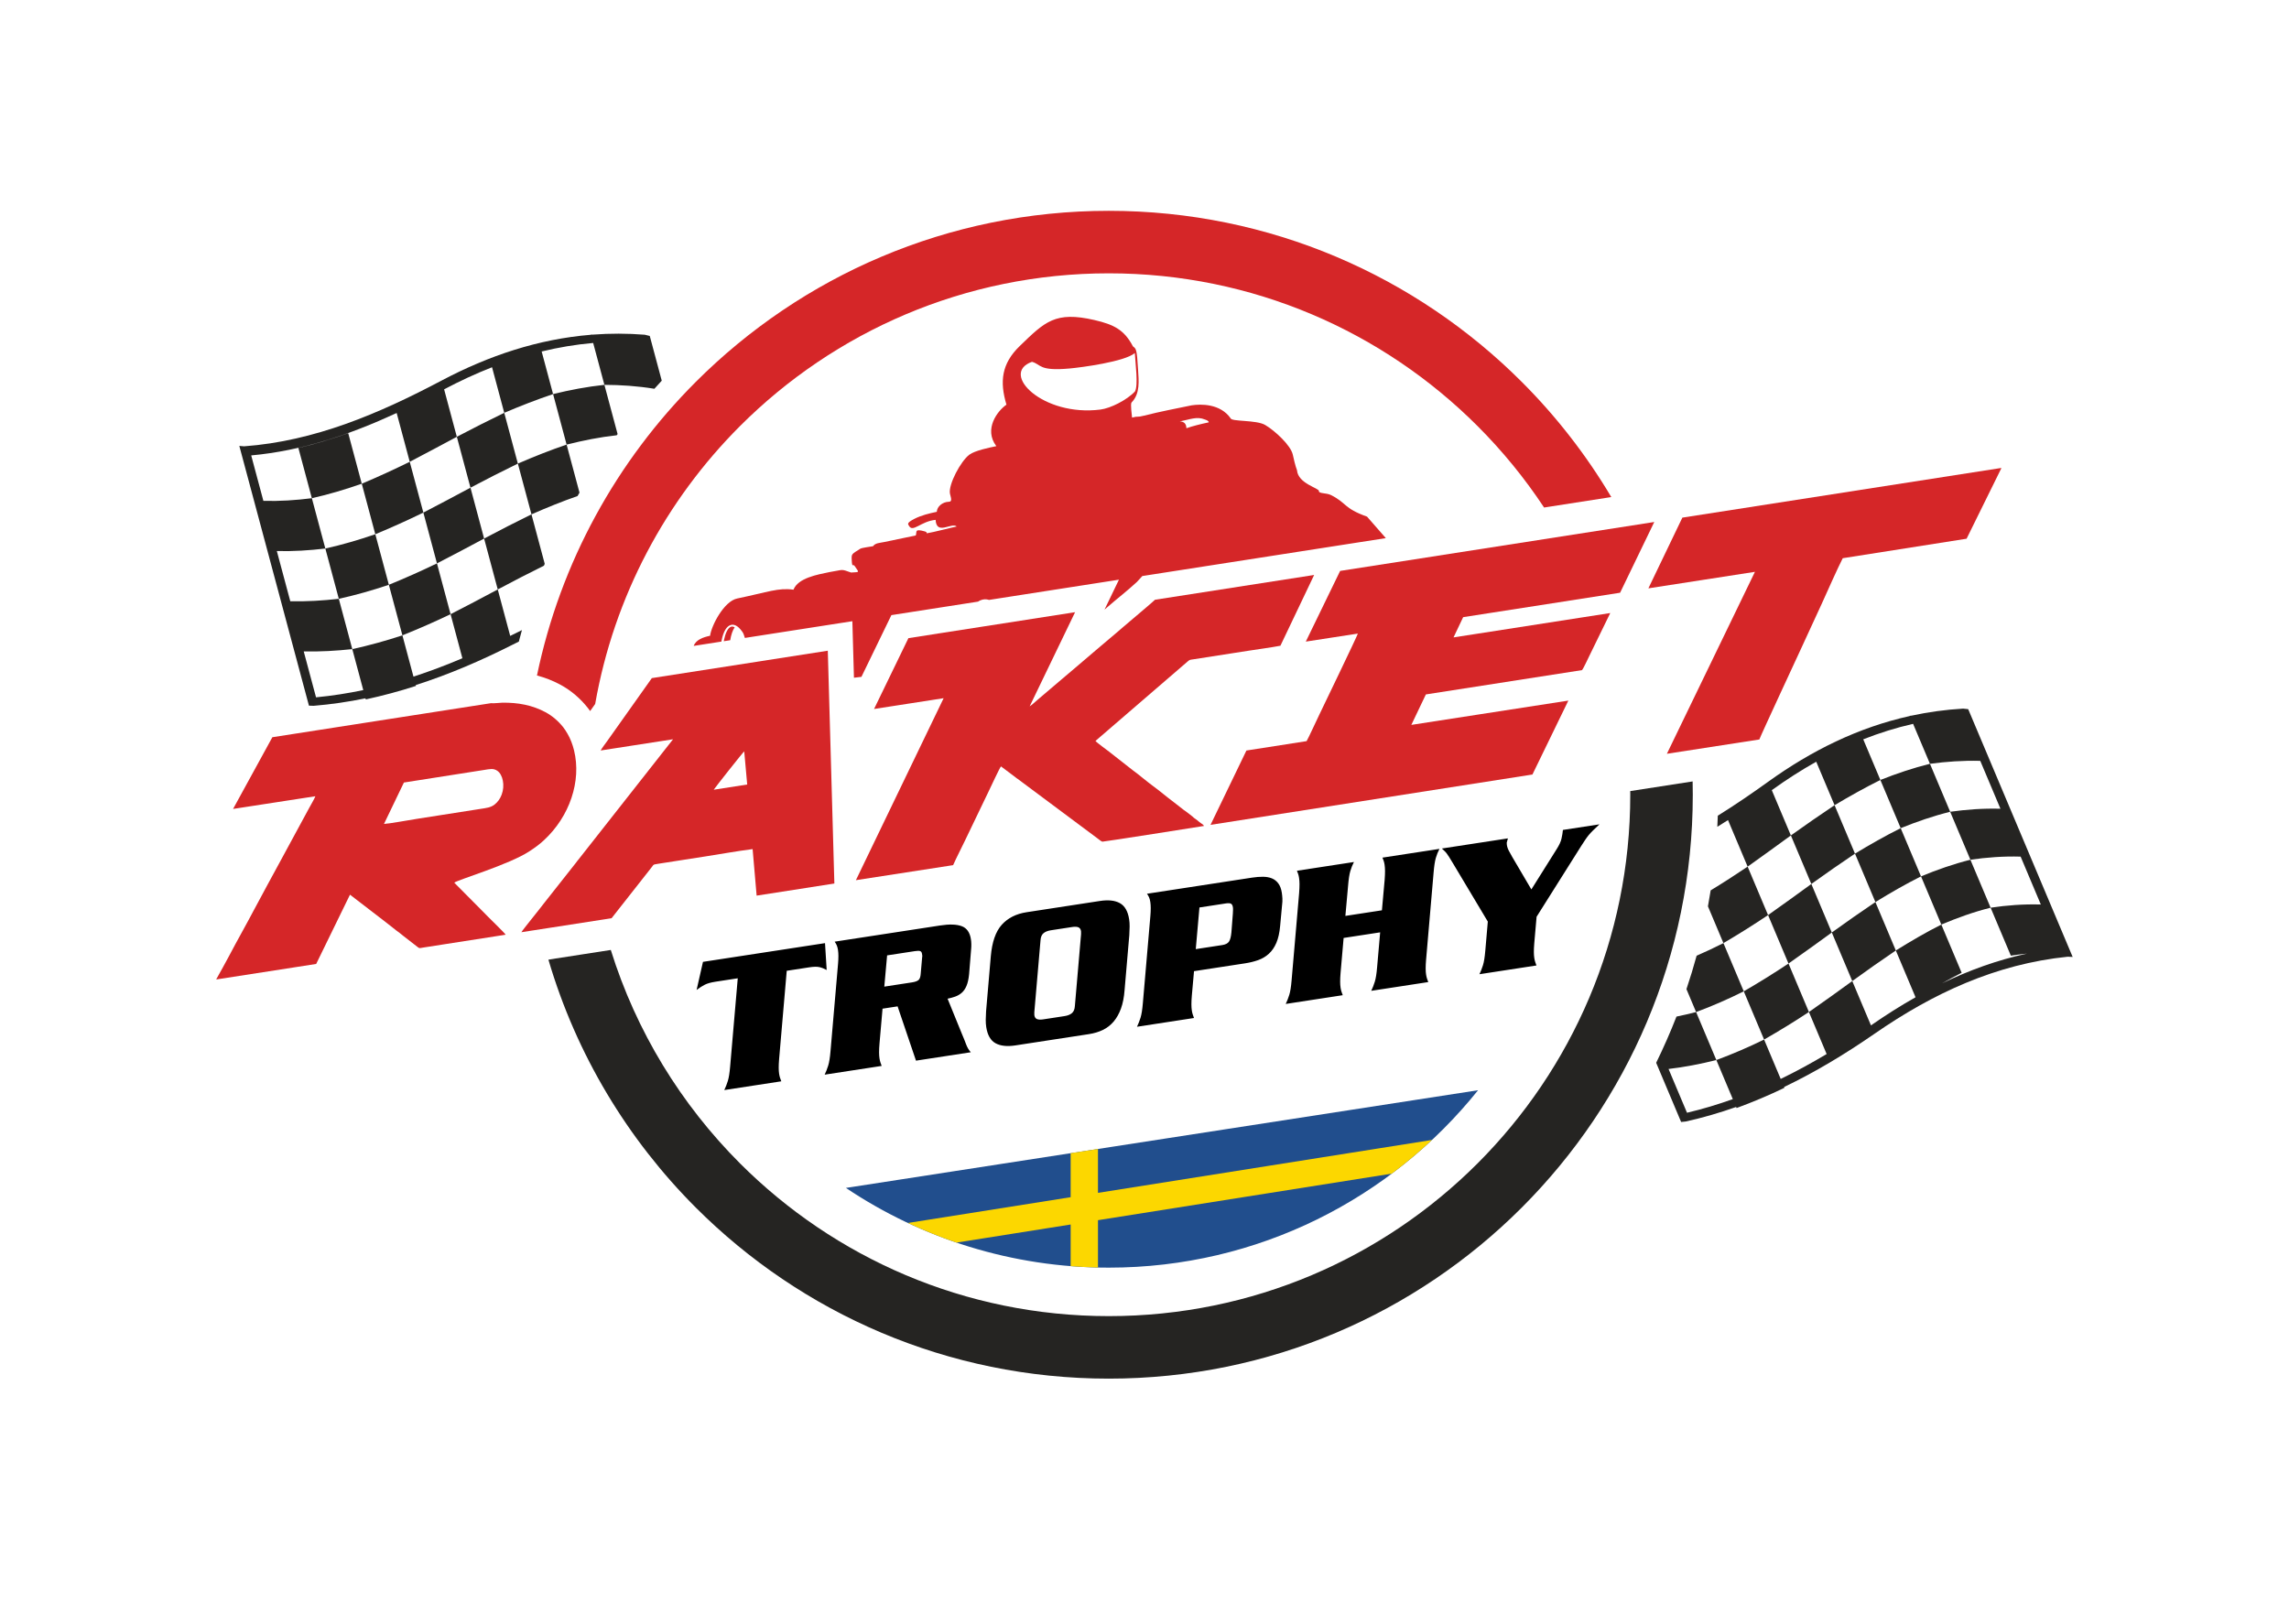
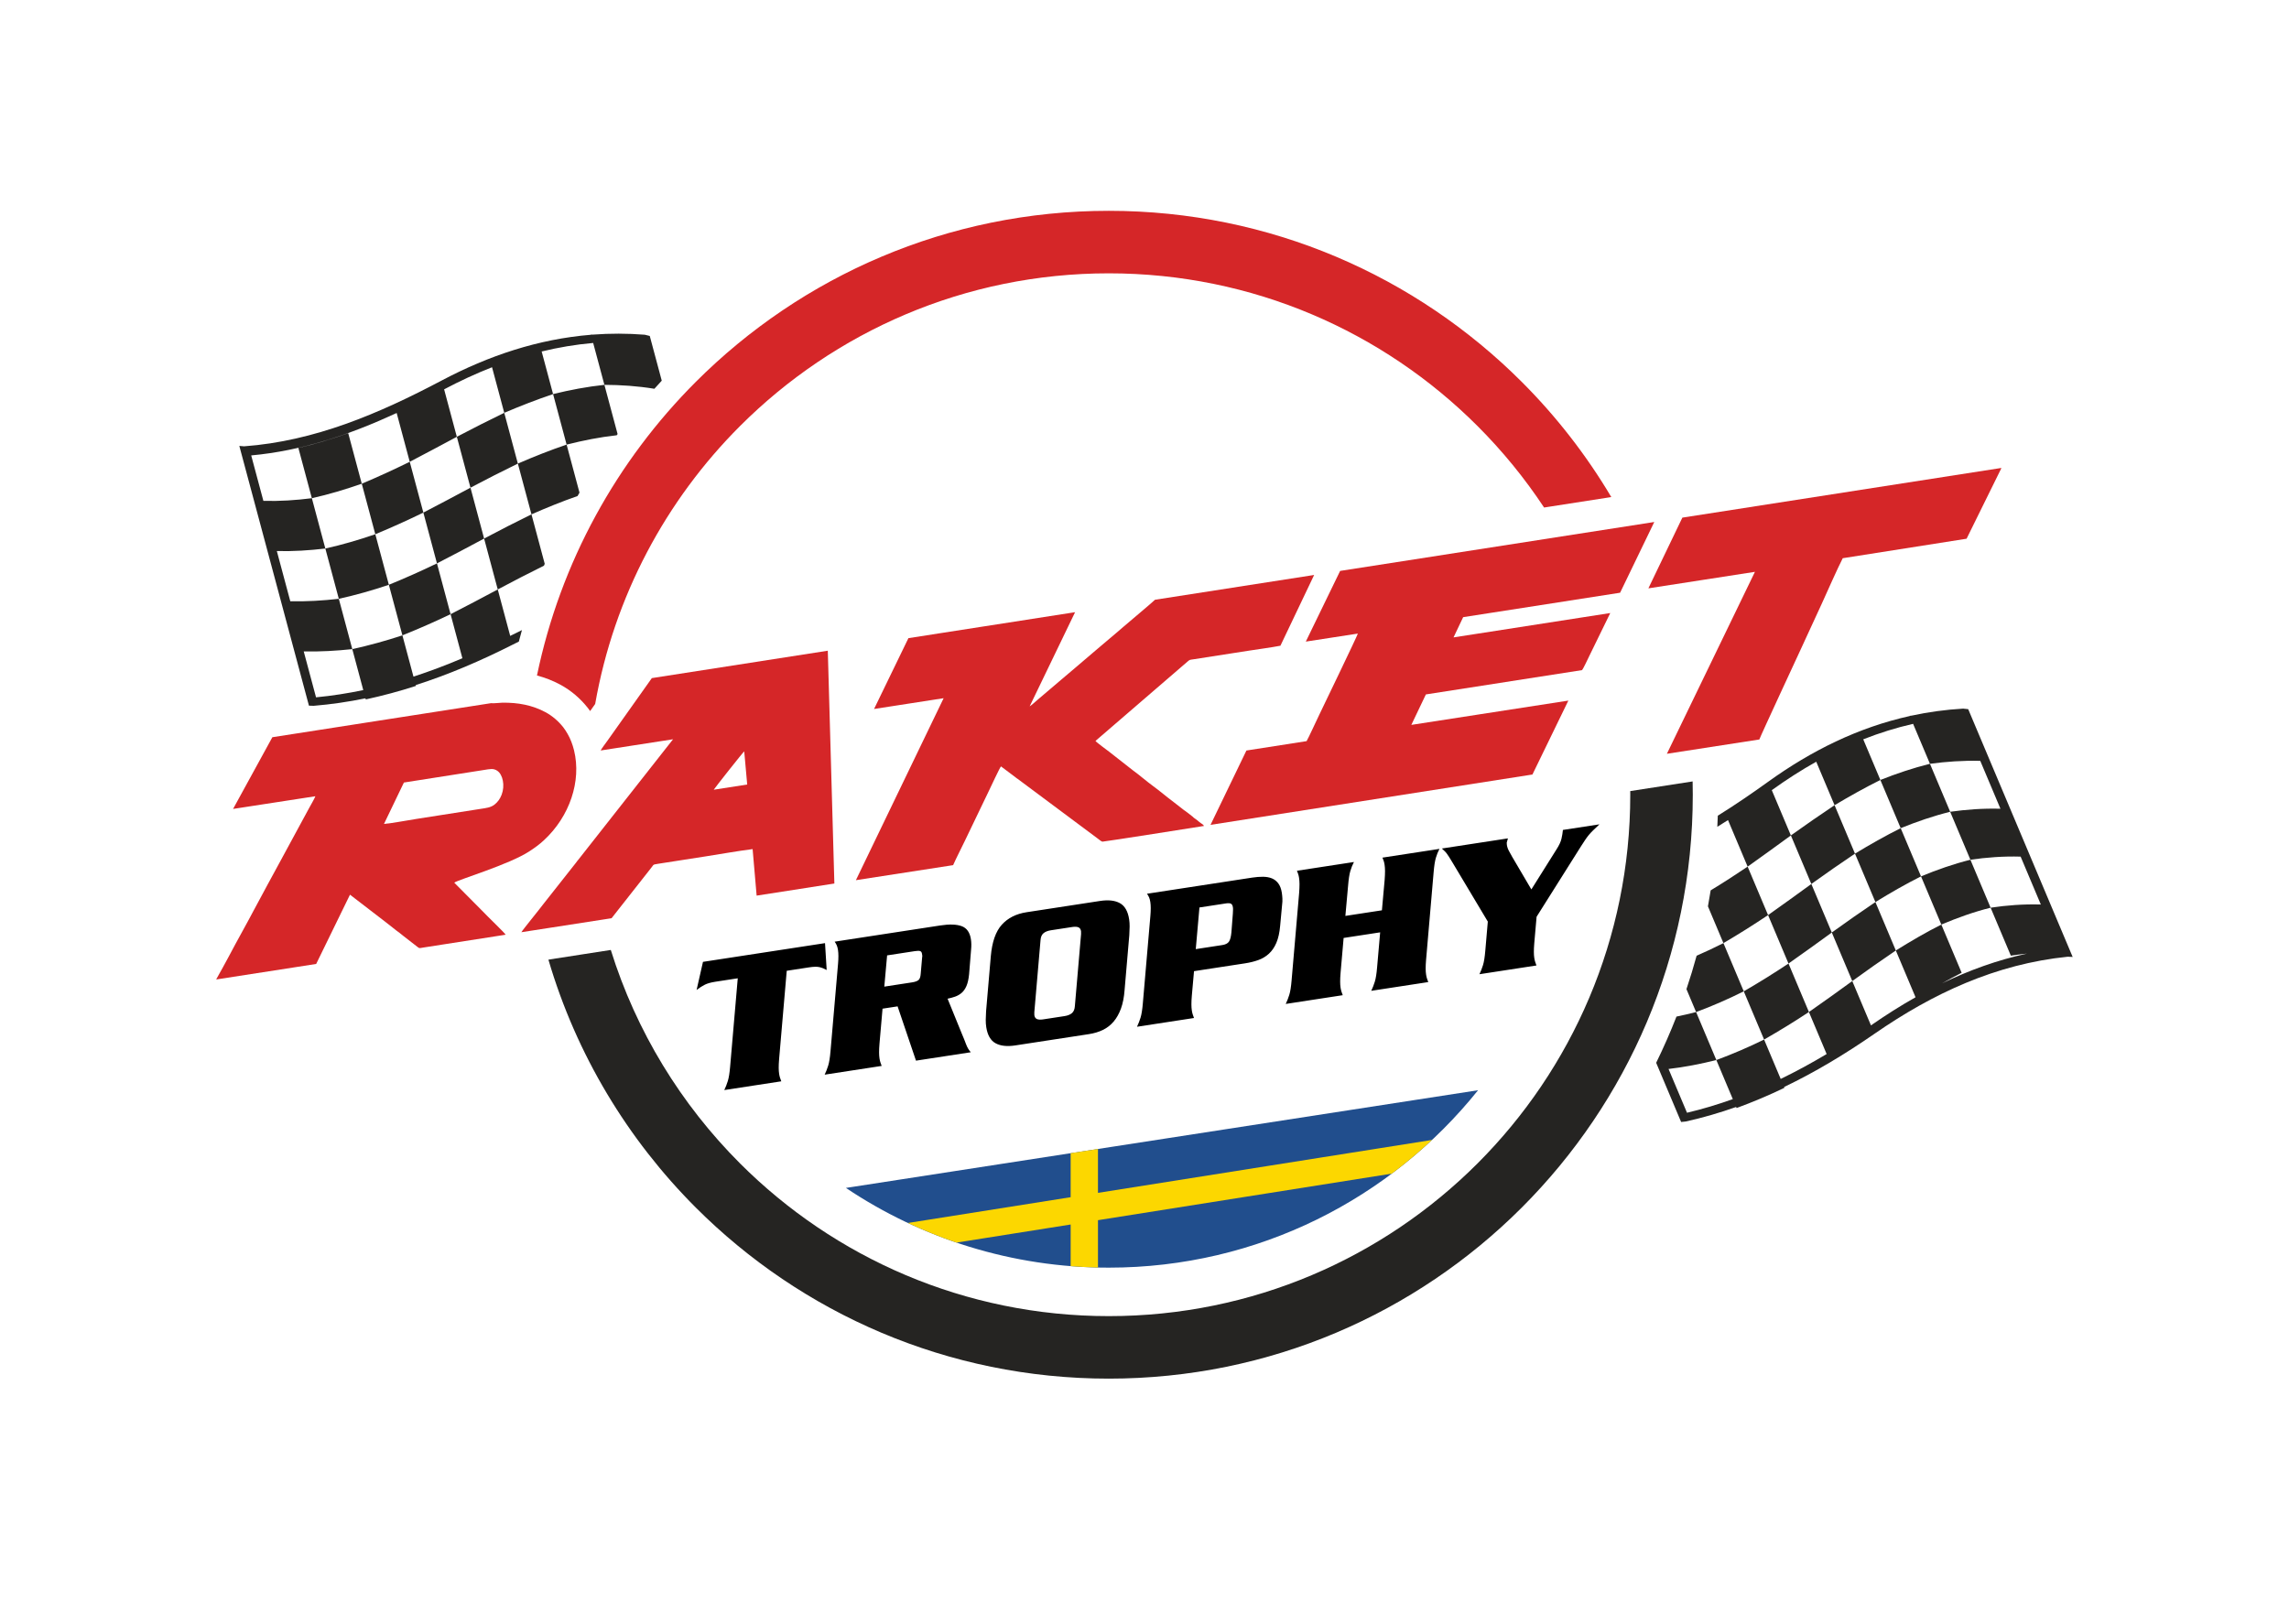
<svg xmlns="http://www.w3.org/2000/svg" xml:space="preserve" width="420.589mm" height="298.468mm" version="1.1" style="shape-rendering:geometricPrecision; text-rendering:geometricPrecision; image-rendering:optimizeQuality; fill-rule:evenodd; clip-rule:evenodd" viewBox="0 0 7392.59 5246.1">
  <defs>
    <style type="text/css">
   
    .fil4 {fill:none}
    .fil2 {fill:#FCD700}
    .fil0 {fill:#D52628}
    .fil3 {fill:#252422}
    .fil1 {fill:#214E8D}
    .fil5 {fill:black;fill-rule:nonzero}
   
  </style>
  </defs>
  <g id="Layer_x0020_1">
    <g id="_1928114885200">
      <path class="fil0" d="M5342.68 1686.14l-1014.57 158.03 -110.9 228.34 168.17 -25.95c-3.32,10.53 -114.22,240.63 -124.01,260.89 -7.93,16.4 -35.45,76.17 -41.55,86.54l-194.36 30.31 -115.92 240.14 1039.63 -162.61 115.98 -238.77 -507.08 78.45 46.97 -98.38 503.98 -78.5c3.12,-1.35 20.69,-39.52 23.61,-45.3l67.89 -139.1 -506.16 78.69 31.09 -65.36 506.87 -78.94 110.37 -228.48z" />
      <path class="fil0" d="M4244.16 1857.24l-513.93 80.05c-5.72,6.22 -90.47,77.29 -101.27,86.74 -33.03,28.98 -67.56,56.76 -100.96,85.84 -34.02,29.63 -67.6,57.28 -101.59,86.41l-75.88 64.55c-7.15,5.93 -18.05,16.62 -25.12,20.79l146.7 -304.13 -538.27 83.85 -110.98 228.81 224.73 -34.86 -283.38 587.85 314.03 -48.57c9.57,-21.88 27.03,-55.9 38.3,-79.37l76.84 -159.88c4.98,-10.15 35.64,-76.42 39.45,-79.72l46.17 34.65c3.32,2.89 4.3,3.49 7.66,5.66l257.62 192.03c3.93,2.52 12.11,10.3 16.12,10.76 4.51,0.52 321.74,-49.75 328.11,-50.77 -3.07,-5 -6.68,-6.58 -10.39,-9.22 -4.52,-3.2 -6.31,-4.78 -10.86,-8.68 -3.6,-3.13 -7.48,-5.16 -11.29,-8.21 -1.89,-1.5 -2.93,-2.88 -4.84,-4.46l-16.78 -13.03c-3.69,-3.06 -7.48,-5.28 -11.37,-8.16l-32.93 -25.67c-20.58,-15.17 -45,-36.23 -65.91,-51.29 -18.81,-13.55 -46.41,-37.48 -65.87,-51.35l-76.66 -60.09c-5.29,-4.04 -41.99,-30.94 -43.61,-34.5l296.78 -255.88c8.12,-6.92 7.03,-5.84 19.57,-7.76l178.93 -27.87c33.54,-5.22 68.62,-9.69 101.96,-16l108.91 -228.51z" />
      <path class="fil0" d="M1240.13 2661.48l64.3 -133.78 258.64 -40.57c19.53,-3.03 30.54,-6.06 43.23,2.78 17.7,12.31 25.04,47.35 13.89,76.94 -5.22,13.78 -13.08,24.22 -23,32.03 -12.73,10.02 -28.24,11.24 -45.3,13.95l-207.99 32.59c-33.43,5.18 -70.86,12.71 -103.77,16.07zm-541.46 501.19l0 1.13 322.47 -50.1 109.18 -223.77 114.61 88.12c13.54,9.96 32.02,25.88 46.29,35.94 4.19,2.93 7.23,6.19 11.4,9.16l45.7 35.51c6.74,5.29 6.12,4.08 17.94,2.19l266.85 -41.61c-3.29,-6.06 -62.44,-62.78 -72.52,-73.93l-93.47 -94.16c10.44,-9.12 176.73,-58.1 242.65,-101.33 19.01,-12.46 32.13,-22.03 47.31,-36.11 82.38,-76.2 121.3,-190.29 96.91,-289.85 -4.78,-19.49 -11.77,-37.62 -20.75,-53.11 -4.58,-7.91 -9.01,-15.12 -14.17,-21.64 -15.64,-19.79 -35.25,-36.75 -57.49,-48.72 -41.84,-22.51 -88.75,-31.53 -139.99,-30.59 -7.96,0.15 -29.97,2.87 -35.33,1.45l-706.65 110.07 -126.87 231.62 265.88 -41c-4.8,11.52 -13.78,26.03 -19.79,37.26 -59.22,110.44 -120.42,221.05 -179.47,331.59 -13.06,24.49 -26.18,48.98 -39.9,73.65 -13.54,24.4 -26.69,48.95 -39.82,73.75 -6.54,12.34 -13.23,24.22 -20,36.79l-20.96 37.7z" />
      <path class="fil0" d="M2305.08 2550.93c3.16,-5.53 94.99,-121.81 98.49,-123.89l9.6 107.1 -108.08 16.79zm368.39 -449.03l-568.28 88.51 -144.73 204.12c-4.1,5.58 -18.7,25.15 -20.6,29.67l233.83 -36.25 -305.93 389.04c-3.63,4.12 -4.43,5.58 -7.35,9.47l-107.48 136.23c-8.82,12.23 -66.71,83.13 -69.06,88.5l291.26 -45.19 125.78 -159.93c12.16,-13.93 4.23,-12.75 25.76,-16.09 50.7,-7.85 101.4,-15.8 152.09,-23.69 50.09,-7.79 102.06,-17.26 151.91,-23.58l12.96 150.3 251.07 -39.1 -21.22 -752.01z" />
      <path class="fil0" d="M6463.21 1513.15l0 -1.55 -1029.83 160.42 -109.76 228.44 344.16 -53.35 -284.38 587.74 298.62 -46.24c2.82,-9.44 129.93,-282.91 134.34,-292.57 22.42,-49.16 45.06,-97.25 67.5,-146.54 17.52,-38.53 50.02,-112.24 67.48,-146.39l399.97 -62.98 111.9 -226.96z" />
      <path class="fil1" d="M4773.55 3521.62c-279.95,349.31 -710.11,573.08 -1192.6,573.08 -314.19,0 -606.19,-94.9 -848.99,-257.53l2041.59 -315.55z" />
      <path class="fil2" d="M4624.87 3682.19c-41.21,38.59 -84.55,74.92 -129.84,108.81l-948.98 150.37 0 152.92c-29.63,-0.66 -59.06,-2.17 -88.23,-4.48l0 -134.47 -368.7 58.45c-53.73,-18.29 -106.11,-39.47 -156.97,-63.38l525.66 -83.3 0 -142.12 88.23 -13.63 0 141.78 1078.82 -170.94z" />
      <path class="fil3" d="M1915.31 1080.84c-2.27,-0.03 -4.55,-0.06 -6.83,-0.08l0.16 0.59c-170.32,13.83 -330.19,67.37 -481.86,147.57 -203.77,107.75 -411.07,195.98 -638.44,212.75 -5.1,-0.51 -10.19,-0.92 -15.39,-1.31 1.27,4.78 2.53,9.46 3.77,14.14 36.22,135.14 72.46,270.37 108.67,405.52 36.18,135.04 72.42,270.28 108.63,405.42 1.25,4.68 2.5,9.36 3.74,13.93 5.16,0.19 10.19,0.4 15.2,0.52 56.73,-4.68 112.49,-12.9 167.4,-24.2l0.95 3.52c54.75,-11.98 108.86,-26.38 162.07,-43.63l-0.72 -2.65c106.77,-34.13 210.71,-78.81 312.84,-130.47 6.71,-3.4 13.43,-6.74 20.16,-10.05 3.21,-12.42 6.54,-24.77 9.99,-37.1 -12.62,6.09 -25.22,12.32 -37.78,18.69l-0.12 0.07 -40.21 -150.05c49.55,-26.41 99.27,-52.17 149.27,-76.82l2.45 -5.99 -42.81 -159.75c49.12,-21.59 98.61,-41.78 148.86,-59.2l6.23 -10.97 -41.57 -155.12c53.09,-13.41 106.89,-24.16 161.82,-30.21l2.82 -3.82 -42.62 -159.03c52.75,0.24 106.33,3.67 161.41,12.67 7.86,-8.78 15.79,-17.5 23.82,-26.14l-34.93 -130.33c-1.25,-4.67 -2.51,-9.35 -3.79,-14.12 -5.34,-1.39 -10.67,-2.68 -15.99,-3.97 -56.87,-4.51 -112.55,-4.48 -167.19,-0.38zm-326.2 105.43l39.45 147.23c-51.3,24.9 -102.34,50.69 -153.15,77.43l-41.07 -153.29 0.13 -0.06c50.62,-26.82 102.15,-50.76 154.63,-71.32zm39.45 147.23c52.01,-22.21 104.52,-42.58 157.67,-60.55 14.58,54.42 29.16,108.81 43.73,163.21 -53.15,17.97 -105.54,38.82 -157.46,61.33 -14.65,-54.7 -29.29,-109.29 -43.94,-163.98zm157.67 -60.56l-36.86 -137.58c54.36,-13.24 109.78,-22.58 166.36,-27.53l36.25 135.27c-56.22,5.98 -111.36,16.51 -165.75,29.83zm-505.15 61.12l42.22 157.62c-51.24,25.1 -102.81,48.95 -154.92,70.78 -14.59,-54.4 -29.17,-108.81 -43.77,-163.3 -52.78,18.78 -106.3,35.4 -160.97,47.67 14.52,54.21 29.03,108.33 43.52,162.44 -51.19,6.54 -103.19,10.01 -156.53,8.6l-39.35 -146.84c165,-14.97 319.37,-67.51 469.79,-136.98zm42.22 157.62c50.83,-26.63 101.6,-53.48 152.12,-80.75 14.7,54.88 29.35,109.56 44.04,164.36 -50.53,27.19 -101.31,54.03 -152.18,80.47 -14.66,-54.69 -29.29,-109.29 -43.98,-164.08zm-316.13 117.59c54.7,-12.17 108.34,-28.31 161.21,-46.81 14.57,54.39 29.15,108.79 43.72,163.2 -52.94,18.21 -106.68,33.96 -161.39,46.14 -14.5,-54.12 -29.01,-108.32 -43.54,-162.53zm512.29 -33.99c50.77,-26.84 101.79,-52.81 153.04,-77.81 14.66,54.68 29.3,109.37 43.94,163.96 -51.24,25.1 -102.19,51.26 -152.95,78.19 -14.68,-54.77 -29.34,-109.47 -44.04,-164.35zm-307.36 150.39c52.2,-21.53 103.89,-45.01 155.18,-69.91 14.67,54.78 29.3,109.38 43.95,164.07 -51.34,24.72 -103.1,47.89 -155.37,69.13 -14.57,-54.39 -29.17,-108.81 -43.76,-163.3zm-318.04 54.32c53.3,1.28 105.34,-2.09 156.65,-8.18 14.53,54.2 29.03,108.32 43.52,162.44 -51.38,5.83 -103.44,9.09 -156.72,7.87l-21.51 -80.26 -21.93 -81.87zm517.17 39.85c50.93,-26.26 101.73,-53 152.27,-80.2 14.69,54.8 29.37,109.59 44.04,164.38 -50.53,27.18 -101.36,53.84 -152.34,79.9 -14.65,-54.69 -29.32,-109.39 -43.96,-164.08zm-317 114.41c54.73,-12.08 108.6,-27.35 161.63,-45.28 14.6,54.5 29.18,108.91 43.76,163.31 -53.13,17.54 -107.11,32.41 -161.83,44.49 -14.53,-54.2 -29.02,-108.32 -43.56,-162.52zm205.39 118.03c52.33,-21.05 104.21,-43.73 155.58,-68.36l38.15 142.34c-52.05,22.09 -104.67,42.04 -158.01,59.34l-35.72 -133.31zm-318.68 51.93c53.25,1.12 105.37,-1.95 156.85,-7.43l35.45 132.3c-50.12,10.54 -100.94,18.45 -152.57,23.39l-39.73 -148.25z" />
      <path class="fil3" d="M6174.47 2311.46c-2.23,0.29 -4.51,0.57 -6.74,0.86l0.23 0.56c-166.84,36.99 -317.88,111.88 -457.16,212.07 -53.62,38.57 -107.76,75.59 -162.97,109.91 -0.39,11.97 -0.92,23.91 -1.54,35.84 11.56,-7.1 23.05,-14.35 34.51,-21.69l63.4 150.38c-39.41,26.52 -79.14,52.21 -119.4,76.66 -2.73,17.23 -5.66,34.43 -8.83,51.56l50.06 118.77c-28.48,14.4 -57.32,28.05 -86.6,40.76 -9.89,36.31 -20.88,72.29 -32.85,107.92l31.19 74.04c-20.92,5.35 -42.05,10.27 -63.41,14.63 -19.75,50.62 -41.64,100.41 -65.57,149.24l74.98 177.91c1.89,4.47 3.77,8.93 5.61,13.3 5.15,-0.53 10.17,-1 15.13,-1.56 55.55,-12.38 109.66,-28.15 162.54,-46.87l1.42 3.36c52.58,-19.36 104.24,-41.03 154.57,-65.39l-1.07 -2.54c101.1,-48.36 197.94,-106.86 292.07,-171.99 187.88,-130.06 391.03,-225.16 623.96,-248.81 5.33,0.29 10.66,0.56 15.94,0.74 -1.84,-4.38 -3.73,-8.83 -5.62,-13.3 -54.32,-128.91 -108.7,-257.94 -163.01,-386.75 -54.34,-128.94 -108.72,-257.95 -163.09,-386.87 -1.88,-4.46 -3.75,-8.92 -5.68,-13.48 -5.49,-0.65 -10.92,-1.19 -16.37,-1.75 -56.94,3.32 -112.13,10.96 -165.69,22.48zm-308.7 149.04l59.18 140.45c-47.37,31.68 -94.44,64.21 -141.1,97.63l-61.63 -146.22 0.12 -0.08c46.47,-33.49 94.24,-64.24 143.44,-91.78zm59.18 140.45c48.52,-29.11 97.75,-56.48 147.93,-81.54 21.89,51.9 43.77,103.81 65.64,155.7 -50.2,25.07 -99.24,52.89 -147.62,82.27 -21.97,-52.17 -43.94,-104.26 -65.94,-156.43zm147.93 -81.54l-55.33 -131.26c52.05,-20.53 105.68,-37.37 161.04,-50.02l54.43 129.06c-54.9,13.6 -108.09,31.57 -160.14,52.22zm-428.68 279.99c46.7,-33.36 93.34,-66.89 139.65,-100.82 22.07,52.37 44.06,104.55 66.09,156.8 -46.33,33.85 -92.97,67.36 -139.75,100.53 -21.99,-52.17 -43.95,-104.26 -65.98,-156.51zm205.73 55.98c46.64,-33.53 93.62,-66.23 140.96,-98.01 22.01,52.19 44.01,104.36 65.96,156.45 -47.33,31.86 -94.24,64.75 -140.82,98.36 -22.03,-52.25 -44.04,-104.44 -66.11,-156.8zm-283.91 191c48.77,-28.48 96.74,-58.79 144.15,-90.47 22.03,52.25 43.98,104.34 65.98,156.51 -47.5,31.5 -95.57,61.54 -144.47,89.73 -21.88,-51.88 -43.75,-103.79 -65.67,-155.77zm210.14 66.04c46.86,-32.97 93.52,-66.39 139.88,-100.24 22.03,52.25 44.05,104.53 66.09,156.8 -46.33,33.83 -93.05,67.17 -140,99.98 -21.99,-52.17 -43.98,-104.36 -65.96,-156.54zm-298.39 156.68c52.58,-19.45 103.85,-41.94 153.93,-66.94 21.91,51.99 43.81,103.88 65.68,155.8 -50.23,24.63 -101.66,46.76 -154.22,66.19 -21.82,-51.7 -43.57,-103.34 -65.39,-155.04zm219.6 88.85c48.95,-28.01 97.25,-57.58 144.75,-88.99l57.25 135.78c-48.55,29.01 -97.95,55.96 -148.4,80.39l-53.6 -127.17zm-308.6 95c52.91,-6.15 104.11,-16.33 154.38,-28.81l53.17 126.2c-48.17,17.29 -97.46,32.09 -147.93,44.04l-59.63 -141.43zm1202.31 -531.24c-56.17,-1.64 -109.93,2.52 -162.15,10.29 -21.76,-51.64 -43.48,-103.17 -65.29,-154.89 52.29,-7.59 106.09,-11.64 162.25,-10.06l65.18 154.66zm-162.15 10.29c21.8,51.7 43.54,103.34 65.32,154.94 17.18,-2.64 34.55,-4.88 52.13,-6.62 -96.08,20.9 -187.09,53.91 -274.22,96.02 20.84,-11.91 41.91,-23.34 63.24,-34.14 -21.84,-51.81 -43.73,-103.71 -65.63,-155.69 51.57,-21.76 104.34,-40.76 159.16,-54.51zm31.76 -319.63c-56.12,-1.52 -109.96,2.45 -162.37,9.79 -21.74,-51.62 -43.52,-103.24 -65.3,-154.97 52.54,-7 106.37,-10.93 162.47,-9.48l65.21 154.66zm-162.37 9.79c21.81,51.71 43.57,103.34 65.32,154.95 -54.83,13.7 -107.74,32.31 -159.5,53.71 -21.88,-51.91 -43.75,-103.79 -65.63,-155.71 51.88,-21.01 104.93,-39.36 159.81,-52.95zm-94.18 208.65c21.93,51.99 43.75,103.79 65.64,155.7 -50.12,25.24 -98.85,53.81 -146.99,83.75 -21.97,-52.09 -43.95,-104.26 -65.94,-156.43 48.23,-29.67 97.13,-57.85 147.29,-83.02zm-81.35 239.45l63.68 151.06c-49.05,27.7 -96.92,58.16 -143.89,90.74l-0.1 0.08 -60.37 -143.15c46.56,-33.71 93.38,-66.79 140.67,-98.73z" />
      <path class="fil3" d="M5466.53 2524.14c0.33,14.28 0.51,28.6 0.51,42.97 0.01,520.83 -211.12,992.36 -552.43,1333.66 -341.32,341.3 -812.83,552.43 -1333.66,552.43 -520.83,0 -992.37,-211.13 -1333.68,-552.43 -220.05,-220.04 -385.96,-494.23 -476.08,-800.87l18.7 -2.93 -0.05 -0.1 182.81 -28.35c82.05,263.46 227.03,499.15 417.37,689.5 304.77,304.77 725.83,493.27 1190.93,493.27 465.08,0 886.15,-188.5 1190.92,-493.27 304.76,-304.77 493.26,-725.84 493.26,-1190.92 0,-3.93 -0.04,-7.86 -0.08,-11.77l201.47 -31.2z" />
      <path class="fil0" d="M3580.95 680.99c520.83,0 992.34,211.13 1333.66,552.45 111.17,111.16 208.52,236.14 289.26,372.14l-217.04 33.81c-62.72,-94.9 -134.83,-183.07 -214.95,-263.2 -304.77,-304.77 -725.85,-493.28 -1190.92,-493.28 -465.09,0 -886.16,188.51 -1190.93,493.28 -239.24,239.24 -406.83,550.15 -467.83,897.77l-16.24 22.9c-2.44,-3.5 -4.98,-6.96 -7.66,-10.34 -24.19,-30.62 -54.47,-56.53 -88.87,-75.04 -24.07,-12.97 -49.27,-22.67 -75.19,-29.54 76.01,-366.3 258.24,-693.7 513.04,-948.51 341.31,-341.32 812.85,-552.44 1333.68,-552.45z" />
-       <path class="fil0" d="M3831.75 1383.24c-0.55,-9.87 -3.73,-21.64 -21.5,-21.98 32.56,-6.3 55.61,-16.95 80.86,-6.27 3.69,1.53 12.31,3.33 12.64,9.26 -26.15,5.45 -52.58,12.26 -72,18.99zm-1473.45 684.8c2.75,-17.12 7.87,-32.41 14.48,-41.75 -5.26,-2.99 -9.88,-3.13 -13.8,-1.02 -9.32,4.99 -16.39,21.03 -20.53,41.24 -0.33,1.57 -0.63,3.15 -0.91,4.76l20.76 -3.24zm-28.47 4.44c0.32,-1.87 0.67,-3.74 1.04,-5.54 4.52,-22.1 12.99,-40.02 24.83,-46.35 12.04,-6.45 26.35,-1.84 41.98,20.48 3.04,4.33 5.75,11.18 7.98,19.59l347.13 -54.06 5.15 182.59 24.16 -2.82 96.72 -199.4 279.83 -43.59c2.77,-1.85 5.63,-3.4 8.65,-4.61 8.46,-3.41 17.52,-4.05 27.03,-0.94l419.44 -65.34 -46.68 96.78c2.62,-2.28 5.24,-4.56 7.87,-6.85 31.49,-27.62 66.13,-54.07 96.66,-82.44l17.7 -19.26 786.38 -122.49 -60.72 -69.42c-76.51,-27.25 -64.28,-43.64 -116.69,-69.79 -14.7,-7.32 -39.51,-4.17 -38.73,-12.76 1.93,-9.31 -67.4,-23.65 -70.74,-67.29 -5.2,-12.74 -11.43,-40.44 -13.48,-50.06 -6.45,-30.36 -58.15,-77.89 -89.46,-96.24 -28.65,-16.79 -108.85,-10.13 -111.51,-21.59 -33.46,-47.52 -95.68,-46.39 -126.09,-41.74 -47.42,9.88 -105.33,20.88 -152.43,33.11 -25.84,6.7 -17.66,0.63 -39.74,6.47 -0.41,-7.49 -6.15,-44.19 -1.43,-48.98 28.26,-28.74 22.84,-70.65 20.86,-105.57 -3.89,-68.98 -6.45,-67.36 -16.62,-75.6 -27.62,-52.71 -60.59,-70.26 -124.4,-84.98 -126.52,-29.18 -159.88,5.36 -241.06,83.89 -58.89,56.96 -65.37,114.68 -43.01,189.49 -28.71,19.68 -74.24,78.97 -32.68,134 -20.8,4.33 -69.04,14.02 -87.21,27.62 -27.7,20.73 -67.83,95.98 -62.64,125.42 1.91,10.79 10.08,27.09 -4.65,26.71 -19.1,0.67 -37.01,15.15 -37.78,32.36 -24.14,5.03 -49.65,11.15 -71.82,22.43 -27.15,13.81 -20.91,17.45 -18.01,22.77 12.4,22.82 38.11,-14.57 86,-19.26 2.91,51.48 52.38,6.81 68.15,21.52 -23.13,4.82 -52.25,12.88 -75.38,17.71 -37.42,7.8 -12.03,2.49 -27.54,-1.85 -34.73,-9.72 -24.87,1.14 -29.28,13.03l-100.96 21.06c-16.95,3.54 -29.41,3.05 -37.07,13.68 -9.04,1.89 -35.92,4.67 -41.82,8.5 -26.13,17.03 -28.19,14.97 -27.03,35.81 1.62,28.37 3.85,10.67 9.73,19.98 12.91,20.48 19.18,19.21 -11.82,20.7 -35.1,-12.25 -22.47,-8.9 -70.51,-1.24 -38.78,8.09 -100.69,18.88 -115.52,56.69 -48.19,-6.96 -82.34,7.74 -181.85,28.49 -42.77,8.92 -83.42,87.99 -87.48,120.31 -22.01,4.58 -45.79,12.96 -52.89,32.78l89.48 -13.93zm1335.74 -808.05c10.99,-20.3 1.34,-90.03 -0.59,-123.93 -32.99,27.96 -172.74,46.34 -209.89,49.72 -101.61,9.22 -91.33,-13.09 -122.25,-21.46 -105.59,37.62 35.54,178.21 221.52,154.14 31.9,-4.13 84.61,-30.16 111.22,-58.47z" />
-       <path class="fil4" d="M3572.58 598.46c1118.15,0 2024.59,906.44 2024.59,2024.59 0,1118.15 -906.44,2024.59 -2024.59,2024.59 -1118.15,0 -2024.59,-906.44 -2024.59,-2024.59 0,-1118.15 906.44,-2024.59 2024.59,-2024.59z" />
      <path class="fil5" d="M2664.51 3046.48l5.35 86.77c-8.21,-4.49 -16.1,-7.59 -23.66,-9.31 -7.56,-1.72 -18.69,-1.45 -33.39,0.81l-71.96 11.04 -24.6 285.12c-0.94,11.2 -1.38,20.56 -1.33,28.07 0.05,7.51 0.5,14.08 1.36,19.7 0.73,4.76 1.72,9.03 2.96,12.82 1.25,3.79 2.6,7.57 4.06,11.32l-184.11 28.25c4.36,-9.07 8.17,-18.84 11.43,-29.29 3.26,-10.45 5.75,-25.99 7.45,-46.6l24.6 -285.12 -71.96 11.04c-14.7,2.26 -26.15,5.45 -34.36,9.59 -8.22,4.14 -17.08,9.81 -26.59,17.02l20.58 -90.75 394.16 -60.48zm191.42 140.5l89.46 -13.73c9.94,-1.52 16.96,-4.04 21.07,-7.55 4.11,-3.51 6.48,-10.39 7.11,-20.67l4.56 -52.46c0.53,-2.29 0.67,-4.3 0.4,-6.03 -0.33,-2.16 -0.63,-4.11 -0.89,-5.83 -0.73,-4.75 -2.83,-7.64 -6.3,-8.65 -3.47,-1.01 -9.1,-0.93 -16.88,0.27l-89.46 13.73 -9.07 100.93zm-5.66 71.21l-9.87 112.99c-0.94,11.2 -1.38,20.56 -1.33,28.07 0.05,7.51 0.5,14.08 1.36,19.7 0.73,4.75 1.72,9.03 2.96,12.82 1.25,3.79 2.6,7.56 4.06,11.32l-184.11 28.25c4.36,-9.07 8.17,-18.84 11.43,-29.29 3.26,-10.45 5.74,-25.99 7.45,-46.59l24.35 -282.43c1.6,-18.38 1.54,-33.19 -0.18,-44.43 -0.93,-6.05 -2.25,-11.05 -3.96,-14.99 -1.71,-3.94 -3.98,-7.9 -6.8,-11.89l341 -52.32c29.82,-4.58 52.94,-3.81 69.36,2.3 16.42,6.11 26.32,20.18 29.7,42.22 1.59,10.37 1.77,21.63 0.54,33.76l-6.42 79.28c-1.57,15.72 -4.39,28.32 -8.47,37.8 -4.07,9.47 -9.24,16.9 -15.49,22.28 -6.25,5.38 -13.26,9.44 -21.02,12.18 -7.76,2.74 -15.94,4.99 -24.51,6.75l45.78 112.41c5.51,12.87 10.16,24.43 13.95,34.69 3.79,10.26 8.87,18.88 15.25,25.86l-176.98 27.15 -59.42 -175.35 -48.62 7.46zm490.17 11.72c-0.2,4.46 -0.17,7.55 0.09,9.28 0.99,6.48 3.85,10.69 8.57,12.62 4.72,1.93 11.4,2.23 20.05,0.91l68.72 -10.54c10.37,-1.59 18.39,-4.81 24.06,-9.66 5.67,-4.85 8.82,-12.41 9.46,-22.68l20.04 -232.66c0.2,-4.46 0.17,-7.55 -0.1,-9.28 -0.99,-6.48 -3.85,-10.69 -8.57,-12.62 -4.72,-1.93 -11.4,-2.23 -20.05,-0.91l-68.72 10.54c-10.37,1.59 -18.39,4.81 -24.06,9.67 -5.67,4.85 -8.82,12.41 -9.46,22.68l-20.04 232.66zm-140.55 -180.82c3.97,-46.17 15.79,-80.17 35.45,-101.99 19.66,-21.81 46.34,-35.31 80.05,-40.48l237.27 -36.4c26.8,-4.11 48.17,-1.75 64.12,7.08 15.95,8.83 25.92,26.21 29.9,52.14 1.13,7.35 1.66,15.12 1.59,23.31 -0.07,8.19 -0.42,17.43 -1.06,27.7l-15.23 177.51c-1.74,23.27 -5.64,43.22 -11.72,59.86 -6.07,16.64 -13.98,30.68 -23.73,42.13 -9.74,11.45 -21.31,20.41 -34.69,26.89 -13.38,6.48 -28.5,11.01 -45.36,13.59l-237.27 36.4c-26.8,4.11 -48.17,1.75 -64.12,-7.08 -15.95,-8.83 -25.92,-26.22 -29.9,-52.15 -1.13,-7.35 -1.66,-15.12 -1.59,-23.31 0.07,-8.19 0.42,-17.43 1.06,-27.7l15.23 -177.51zm661.97 -23.27l82.98 -12.73 2.59 -0.4c10.37,-1.59 17.55,-5.24 21.55,-10.94 3.99,-5.7 6.66,-15.73 7.99,-30.09l4.66 -60.43c0.2,-4.45 0.38,-8.35 0.53,-11.69 0.15,-3.34 0.03,-6.31 -0.37,-8.9 -0.93,-6.05 -3.07,-9.92 -6.43,-11.62 -3.36,-1.7 -8.71,-1.98 -16.06,-0.85l-2.59 0.4 -82.98 12.73 -11.87 134.53zm-12.73 150.59c-0.93,11.2 -1.38,20.56 -1.33,28.07 0.05,7.51 0.5,14.08 1.36,19.7 0.73,4.76 1.72,9.03 2.96,12.82 1.25,3.79 2.6,7.57 4.06,11.32l-184.11 28.25c4.36,-9.07 8.17,-18.84 11.43,-29.29 3.26,-10.45 5.74,-25.99 7.45,-46.6l24.35 -282.43c1.6,-18.38 1.54,-33.19 -0.18,-44.43 -0.93,-6.05 -2.25,-11.05 -3.96,-14.99 -1.71,-3.94 -3.98,-7.91 -6.8,-11.89l339.7 -52.12c12.53,-1.92 24.23,-2.83 35.08,-2.73 10.85,0.11 20.41,1.85 28.67,5.22 8.26,3.38 15.18,8.84 20.76,16.39 5.58,7.55 9.33,17.59 11.26,30.12 0.86,5.62 1.47,11.72 1.81,18.3 0.35,6.58 0,13.71 -1.03,21.39l-6.26 67.32c-1.94,21.97 -6,40.18 -12.19,54.62 -6.19,14.44 -14.23,26.18 -24.12,35.22 -9.89,9.04 -21.34,15.88 -34.34,20.53 -13,4.65 -27.28,8.17 -42.84,10.55l-164.66 25.26 -7.07 79.38zm613.91 -276l8.82 -98.23c0.87,-11.64 1.28,-21.21 1.23,-28.72 -0.05,-7.51 -0.53,-14.3 -1.46,-20.35 -0.73,-4.75 -1.7,-8.92 -2.91,-12.49 -1.21,-3.57 -2.52,-7.02 -3.91,-10.35l184.11 -28.25c-4.79,9.14 -8.71,18.92 -11.76,29.34 -3.05,10.42 -5.42,25.94 -7.13,46.55l-24.35 282.43c-0.94,11.2 -1.38,20.56 -1.33,28.07 0.05,7.51 0.5,14.08 1.36,19.7 0.73,4.75 1.72,9.03 2.96,12.82 1.24,3.79 2.6,7.56 4.06,11.32l-184.11 28.25c4.36,-9.07 8.17,-18.84 11.43,-29.29 3.26,-10.45 5.75,-25.98 7.45,-46.59l9.87 -112.99 -117.99 18.1 -9.87 112.99c-0.93,11.2 -1.38,20.56 -1.33,28.07 0.05,7.51 0.5,14.08 1.36,19.7 0.73,4.75 1.72,9.03 2.96,12.82 1.25,3.79 2.6,7.56 4.06,11.32l-184.11 28.25c4.36,-9.07 8.17,-18.84 11.43,-29.29 3.26,-10.45 5.74,-25.98 7.45,-46.59l24.35 -282.43c0.87,-11.64 1.28,-21.21 1.23,-28.72 -0.05,-7.51 -0.53,-14.3 -1.46,-20.35 -0.73,-4.75 -1.7,-8.92 -2.91,-12.49 -1.21,-3.58 -2.52,-7.02 -3.91,-10.35l184.11 -28.25c-4.79,9.14 -8.71,18.92 -11.76,29.34 -3.04,10.42 -5.42,25.94 -7.12,46.55l-8.82 98.23 117.99 -18.1zm342.01 36.44l-113.36 -189.64c-4.72,-7.68 -8.55,-13.95 -11.51,-18.8 -2.96,-4.86 -5.67,-8.86 -8.15,-12.02 -2.47,-3.16 -4.87,-5.78 -7.18,-7.86 -2.31,-2.08 -5.03,-4.65 -8.15,-7.71l213.29 -32.72c-0.53,2.29 -1.17,4.6 -1.92,6.93 -0.75,2.33 -1.39,4.64 -1.92,6.93 -0.17,1.79 -0.02,4.2 0.44,7.23 1.06,6.92 3.42,13.63 7.07,20.15 3.66,6.52 7.03,12.64 10.12,18.36l61.94 105.29 81.58 -129.96c8.22,-12.76 13.45,-24.07 15.7,-33.93 2.25,-9.86 3.79,-19.27 4.63,-28.25l117.99 -18.1c-8.51,7.94 -15.46,14.54 -20.85,19.79 -5.39,5.25 -10.03,10.28 -13.94,15.08 -3.91,4.8 -7.75,10.03 -11.53,15.7 -3.78,5.67 -8.34,12.67 -13.7,21.01l-143.01 226.98 -7.47 85.42c-0.93,11.2 -1.38,20.56 -1.33,28.07 0.05,7.51 0.5,14.08 1.36,19.7 0.73,4.75 1.72,9.03 2.96,12.82 1.24,3.79 2.6,7.57 4.06,11.32l-184.11 28.25c4.36,-9.07 8.17,-18.84 11.43,-29.29 3.26,-10.45 5.74,-25.99 7.45,-46.6l8.12 -94.14z" />
    </g>
    <rect class="fil4" x="-0" y="-0" width="7392.59" height="5246.1" />
  </g>
</svg>